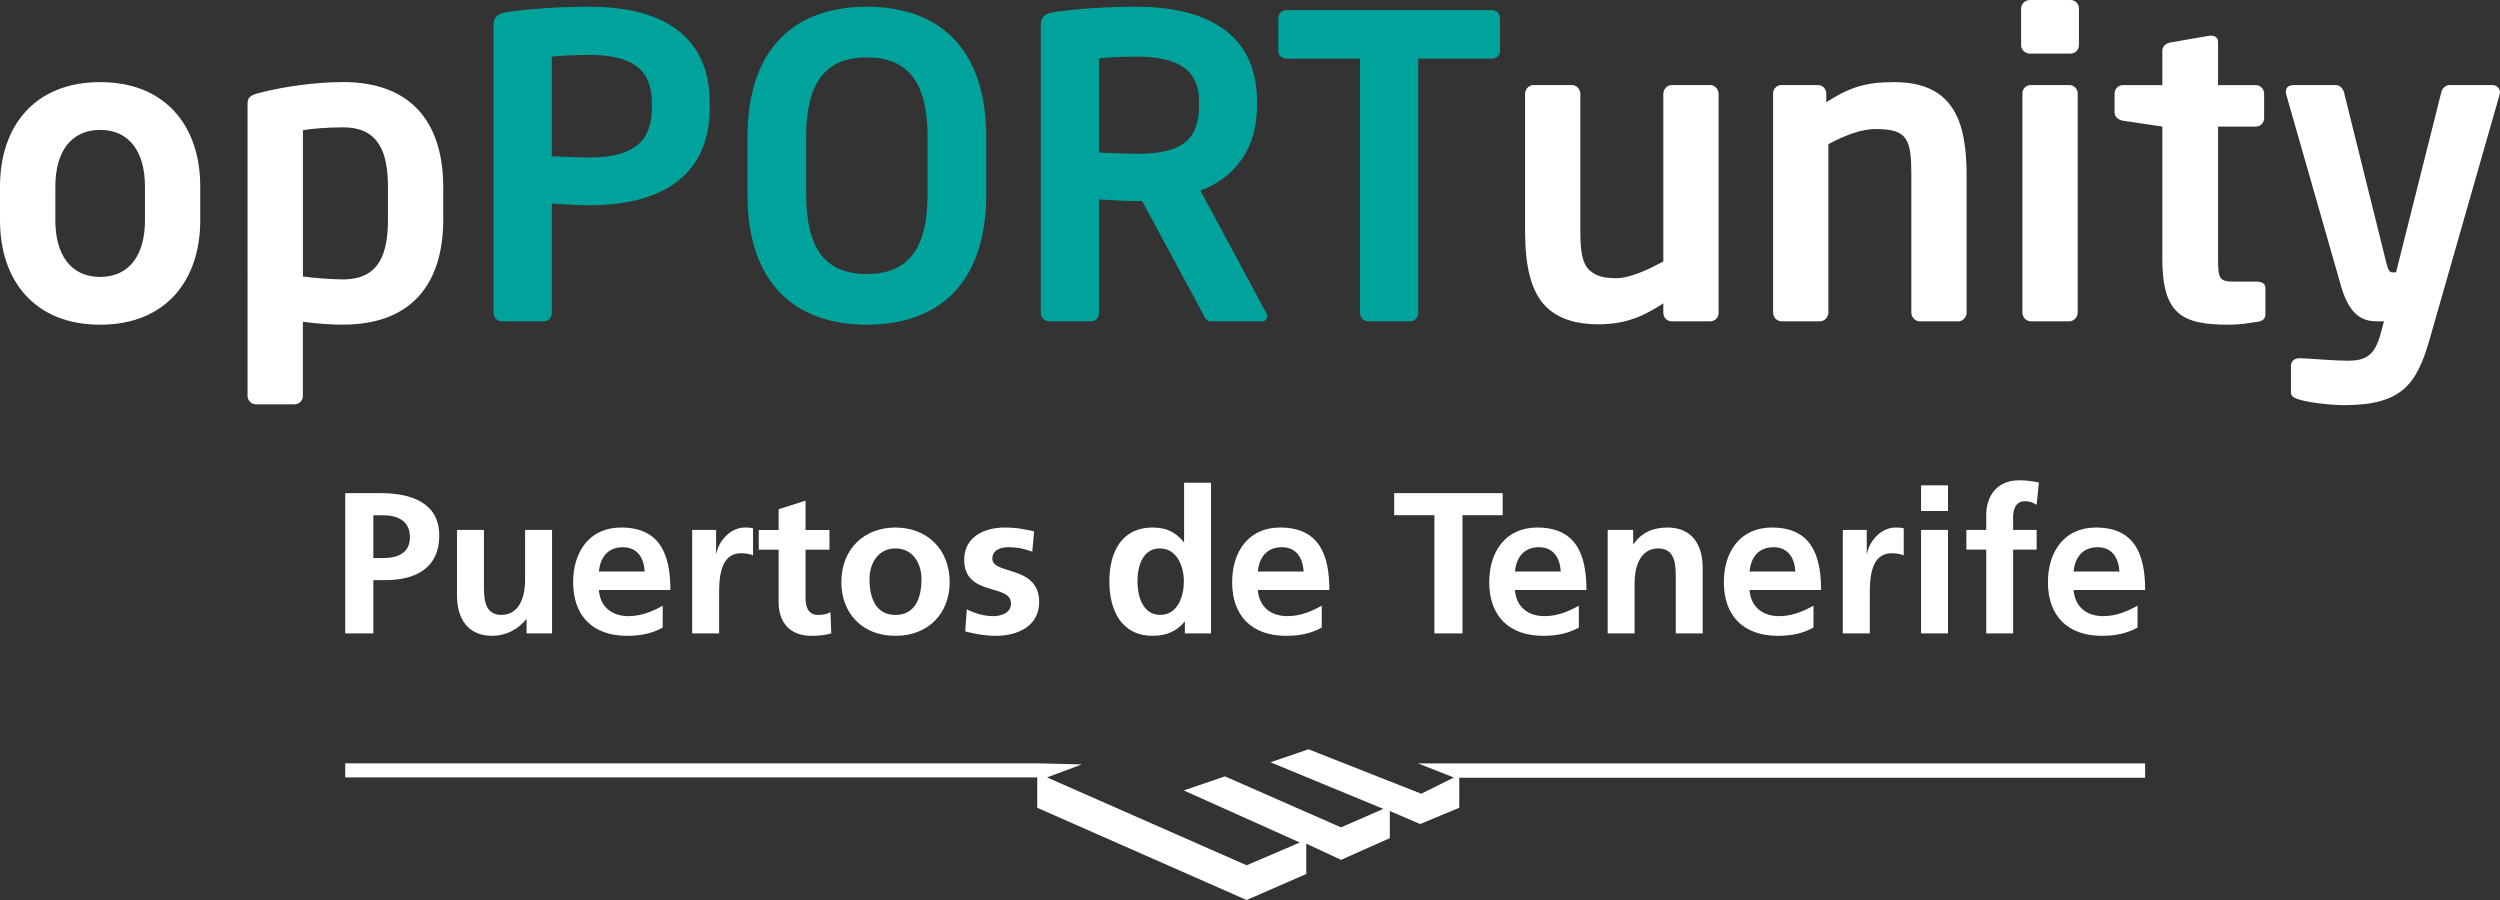
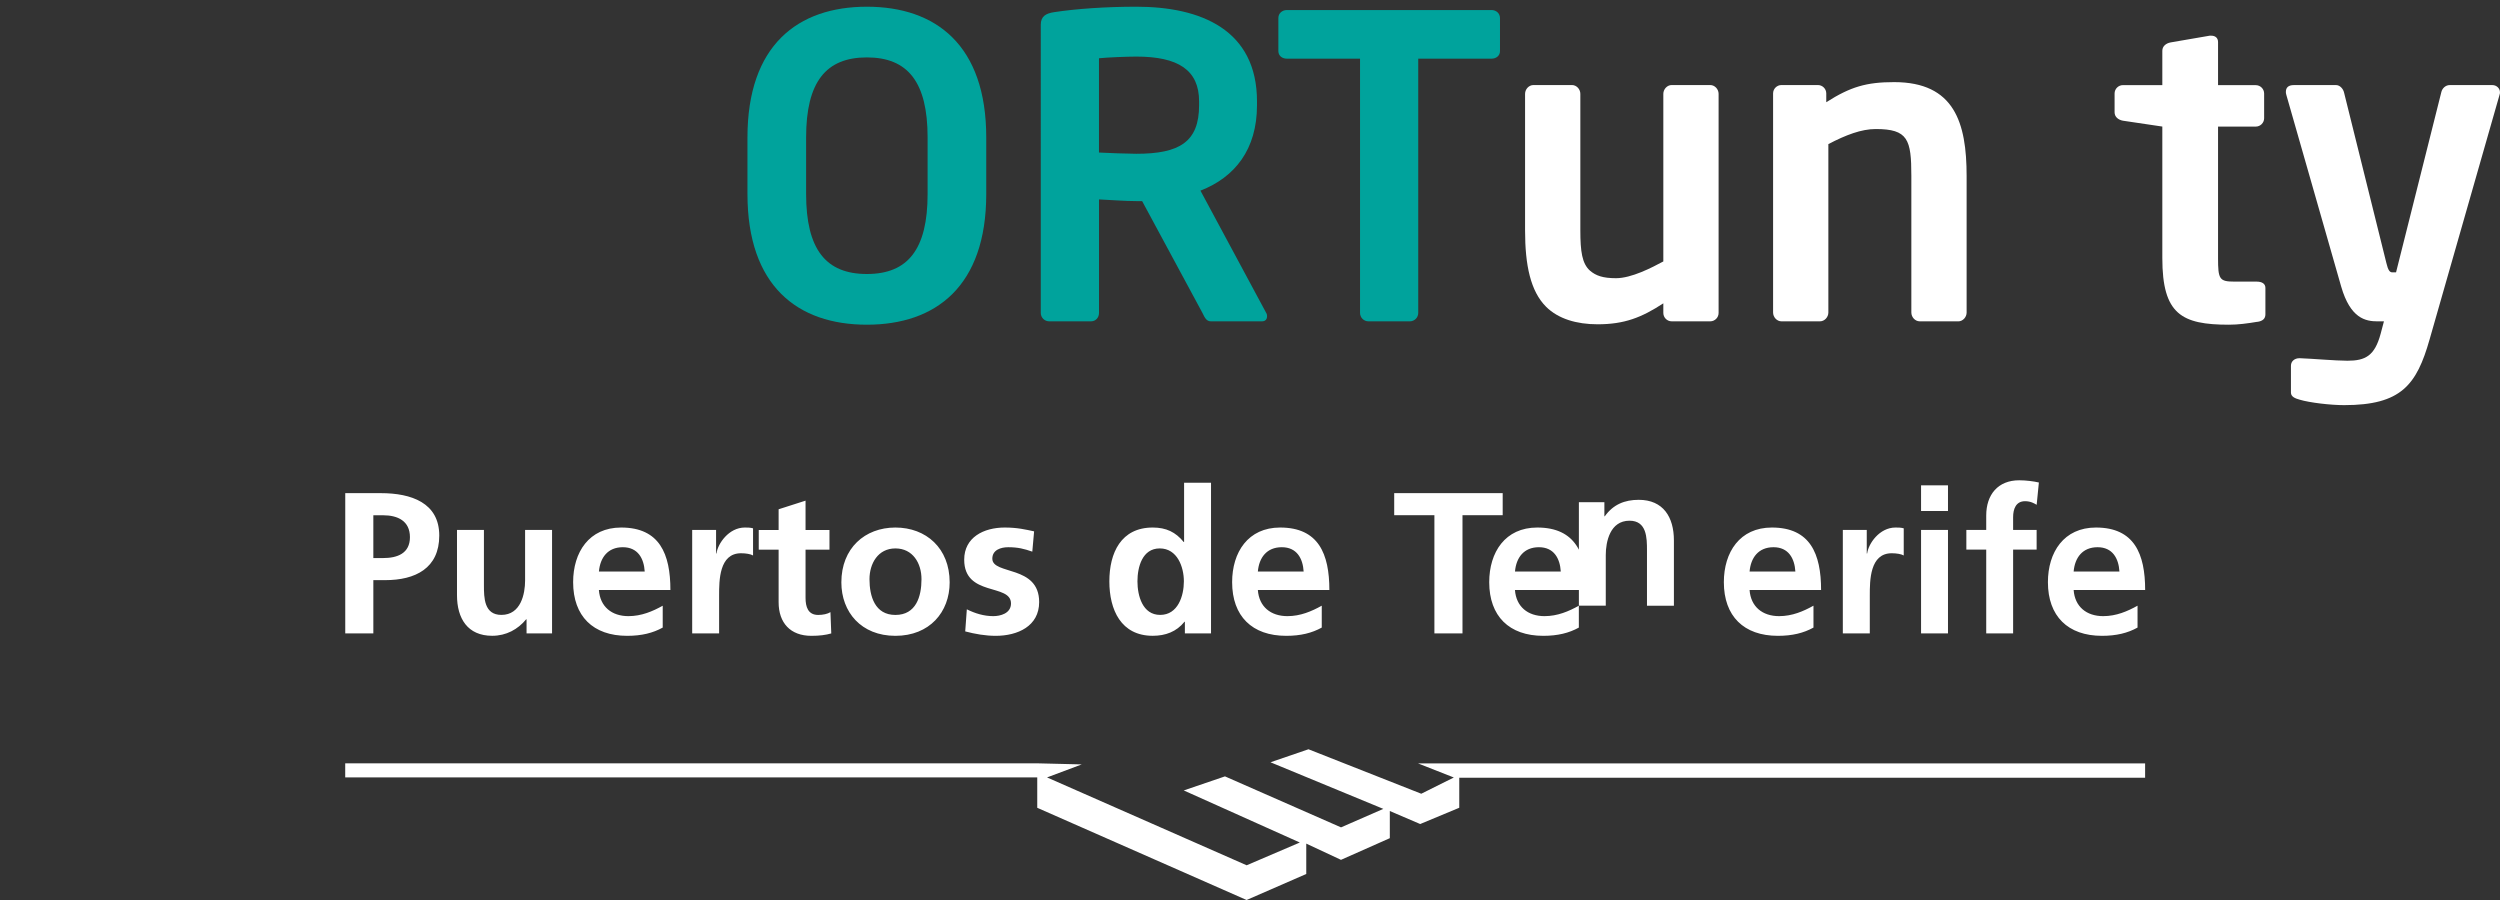
<svg xmlns="http://www.w3.org/2000/svg" id="uuid-b428ba99-1270-4602-a5e5-01b701363fb8" width="666.69" height="240" viewBox="0 0 666.69 240">
  <rect x="0" y="0" width="666.69" height="240" fill="#333333" stroke="none" />
  <defs>
    <style>.uuid-7405e305-feff-4269-b6dc-39fd37a542ce{fill:none;}.uuid-cbca7621-f57b-406c-999e-7a18d566e59f{fill:#00a39c;}.uuid-b9f1085e-c352-4b5a-9903-a56c49b14801{fill:#fff;}.uuid-64aaaf3b-7ffb-4a5e-b407-bc652c85aba9{clip-path:url(#uuid-df3f31b1-4580-4616-9ee8-214aba122140);}</style>
    <clipPath id="uuid-df3f31b1-4580-4616-9ee8-214aba122140">
      <rect class="uuid-7405e305-feff-4269-b6dc-39fd37a542ce" width="666.69" height="240" />
    </clipPath>
  </defs>
  <g id="uuid-a08e38f4-d29e-42bd-b50d-86f9cc494b97">
    <g class="uuid-64aaaf3b-7ffb-4a5e-b407-bc652c85aba9">
-       <path class="uuid-b9f1085e-c352-4b5a-9903-a56c49b14801" d="M572.06,207.4h-182.91v8.01l-10.42,4.34-8.1-3.47v7.24l-13.02,5.78-9.26-4.33v8.1l-15.91,6.94-55.83-24.59v-8.1H92.06v-3.76h184.56l11.86.29-9.26,3.47,53.23,23.43,14.18-6.07-30.95-13.89,10.99-3.75,30.95,13.6,11.28-4.93-30.09-12.43,10.13-3.47,30.08,11.86,8.68-4.33-9.55-3.76h193.9v3.85ZM99.56,137.41h2.63c3.86,0,7.13,1.5,7.13,5.84s-3.37,5.57-7.13,5.57h-2.63v-11.41ZM92.06,168.91h7.5v-14.2h3.16c8.04,0,14.42-3.16,14.42-11.89s-7.45-11.31-15.59-11.31h-9.48v37.4ZM147.21,141.32h-7.18v13.5c0,3.53-1.12,9.16-6.32,9.16-4.61,0-4.66-4.55-4.66-7.93v-14.73h-7.18v17.41c0,6.21,2.84,10.82,9.38,10.82,3.75,0,6.86-1.71,9.06-4.39h.11v3.75h6.8v-27.59ZM159.72,152.41c.32-3.69,2.35-6.48,6.37-6.48s5.63,3.01,5.84,6.48h-12.21ZM176.75,161.52c-2.68,1.5-5.68,2.79-9.17,2.79-4.44,0-7.55-2.52-7.87-6.97h19.07c0-9.64-2.89-16.66-13.13-16.66-8.57,0-12.81,6.59-12.81,14.57,0,9.06,5.31,14.31,14.41,14.31,3.86,0,6.86-.75,9.48-2.2v-5.84ZM184.59,168.91h7.18v-10.12c0-3.97,0-11.25,5.84-11.25,1.29,0,2.57.21,3.21.59v-7.24c-.75-.21-1.5-.21-2.19-.21-4.29,0-7.23,4.33-7.56,6.91h-.11v-6.27h-6.37v27.59ZM207.64,160.61c0,5.47,3.11,8.95,8.73,8.95,2.15,0,3.81-.21,5.31-.64l-.22-5.68c-.75.48-1.98.75-3.27.75-2.73,0-3.37-2.2-3.37-4.55v-12.86h6.38v-5.25h-6.38v-7.82l-7.18,2.3v5.52h-5.3v5.25h5.3v14.04ZM238.78,163.99c-5.47,0-6.91-4.98-6.91-9.54,0-4.13,2.25-8.2,6.91-8.2s6.96,3.97,6.96,8.2c0,4.61-1.44,9.54-6.96,9.54M238.78,140.68c-8.14,0-14.41,5.52-14.41,14.62,0,7.93,5.3,14.26,14.41,14.26s14.47-6.32,14.47-14.26c0-9.1-6.27-14.62-14.47-14.62M275.77,141.7c-2.25-.48-4.45-1.02-7.82-1.02-5.63,0-10.82,2.62-10.82,8.57,0,9.96,12.48,6.27,12.48,11.68,0,2.68-2.89,3.38-4.71,3.38-2.47,0-4.82-.7-7.07-1.82l-.43,5.89c2.63.7,5.42,1.18,8.14,1.18,5.84,0,11.58-2.57,11.58-9,0-9.96-12.49-7.18-12.49-11.58,0-2.35,2.3-3.05,4.23-3.05,2.62,0,4.23.42,6.43,1.18l.48-5.41ZM309.39,163.98c-4.72,0-6.06-5.14-6.06-8.95s1.28-8.78,5.95-8.78,6.43,4.93,6.43,8.78-1.56,8.95-6.32,8.95M315.98,168.91h6.97v-40.18h-7.18v15.8h-.11c-2.15-2.63-4.66-3.85-8.25-3.85-8.46,0-11.57,6.75-11.57,14.35s3.11,14.52,11.57,14.52c3.38,0,6.32-1.07,8.47-3.75h.1v3.11ZM335.44,152.41c.32-3.69,2.36-6.48,6.38-6.48s5.62,3.01,5.83,6.48h-12.21ZM352.48,161.52c-2.68,1.5-5.68,2.79-9.16,2.79-4.45,0-7.56-2.52-7.88-6.97h19.07c0-9.64-2.89-16.66-13.12-16.66-8.57,0-12.81,6.59-12.81,14.57,0,9.06,5.31,14.31,14.42,14.31,3.86,0,6.86-.75,9.48-2.2v-5.84ZM382.51,168.91h7.5v-31.51h10.72v-5.9h-28.93v5.9h10.72v31.51ZM404.01,152.41c.32-3.69,2.36-6.48,6.38-6.48s5.62,3.01,5.83,6.48h-12.21ZM421.05,161.52c-2.68,1.5-5.68,2.79-9.17,2.79-4.45,0-7.55-2.52-7.88-6.97h19.07c0-9.64-2.89-16.66-13.12-16.66-8.57,0-12.81,6.59-12.81,14.57,0,9.06,5.31,14.31,14.42,14.31,3.86,0,6.86-.75,9.48-2.2v-5.84ZM428.73,168.91h7.17v-13.5c0-3.54,1.13-9.16,6.33-9.16,4.61,0,4.66,4.55,4.66,7.93v14.74h7.18v-17.42c0-6.21-2.84-10.82-9.38-10.82-3.74,0-6.8,1.23-9.05,4.39h-.11v-3.75h-6.8v27.59ZM466.57,152.41c.32-3.69,2.36-6.48,6.38-6.48s5.62,3.01,5.83,6.48h-12.21ZM483.61,161.52c-2.68,1.5-5.68,2.79-9.16,2.79-4.45,0-7.56-2.52-7.88-6.97h19.07c0-9.64-2.89-16.66-13.12-16.66-8.57,0-12.81,6.59-12.81,14.57,0,9.06,5.31,14.31,14.42,14.31,3.86,0,6.86-.75,9.48-2.2v-5.84ZM491.45,168.91h7.18v-10.12c0-3.97,0-11.25,5.84-11.25,1.29,0,2.57.21,3.21.59v-7.24c-.75-.21-1.5-.21-2.2-.21-4.29,0-7.23,4.33-7.55,6.91h-.11v-6.27h-6.38v27.59ZM512.3,168.91h7.18v-27.59h-7.18v27.59ZM512.3,136.28h7.18v-6.86h-7.18v6.86ZM529.67,168.92h7.18v-22.35h6.27v-5.25h-6.27v-3.43c0-2.15.75-4.23,3.17-4.23,1.55,0,2.46.59,3.11.96l.59-5.95c-1.39-.32-3.43-.59-5.25-.59-5.68,0-8.79,3.86-8.79,9.38v3.86h-5.3v5.25h5.3v22.35ZM552.99,152.41c.32-3.69,2.36-6.48,6.38-6.48s5.62,3.01,5.83,6.48h-12.21ZM570.03,161.52c-2.68,1.5-5.68,2.79-9.16,2.79-4.45,0-7.56-2.52-7.88-6.97h19.07c0-9.64-2.89-16.66-13.12-16.66-8.57,0-12.81,6.59-12.81,14.57,0,9.06,5.31,14.31,14.42,14.31,3.86,0,6.86-.75,9.48-2.2v-5.84Z" />
-       <path class="uuid-b9f1085e-c352-4b5a-9903-a56c49b14801" d="M26.7,86.59c-17.54,0-26.7-11.84-26.7-27.82v-9.05c0-15.98,9.16-27.82,26.7-27.82s26.7,11.84,26.7,27.82v9.05c0,15.98-9.16,27.82-26.7,27.82ZM38.66,49.72c0-9.16-4.13-15.08-11.95-15.08s-11.95,5.92-11.95,15.08v9.05c0,9.16,4.13,15.08,11.95,15.08s11.95-5.92,11.95-15.08v-9.05Z" />
-       <path class="uuid-b9f1085e-c352-4b5a-9903-a56c49b14801" d="M91.5,86.59c-2.68,0-6.59-.22-10.73-.78v19.78c0,1.23-1.01,2.23-2.23,2.23h-10.28c-1.23,0-2.24-1.01-2.24-2.23V27.82c0-1.68.45-2.35,3.02-3.02,6.93-1.79,15.31-2.91,22.46-2.91,17.99,0,26.7,10.61,26.7,28.04v8.6c0,17.43-8.71,28.04-26.7,28.04ZM103.46,49.94c0-9.16-2.35-15.98-11.95-15.98-4.02,0-8.6.33-10.73.78v38.99c3.13.45,8.04.78,10.73.78,9.61,0,11.95-6.82,11.95-15.98v-8.6Z" />
-       <path class="uuid-cbca7621-f57b-406c-999e-7a18d566e59f" d="M157.09,54.75c-2.91,0-7.37-.33-9.94-.45v29.16c0,1.23-.89,2.23-2.12,2.23h-11.17c-1.23,0-2.24-1.01-2.24-2.23V6.59c0-2.23,1.34-3.02,3.58-3.35,5.81-.89,13.74-1.45,21.9-1.45,17.21,0,32.18,6.03,32.18,25.81v1.01c0,19.78-14.97,26.14-32.18,26.14ZM173.85,27.6c0-9.38-5.59-12.96-16.76-12.96-2.35,0-7.93.22-9.94.45v26.59c1.79.11,8.04.33,9.94.33,12.07,0,16.76-4.47,16.76-13.41v-1.01Z" />
+       <path class="uuid-b9f1085e-c352-4b5a-9903-a56c49b14801" d="M572.06,207.4h-182.91v8.01l-10.42,4.34-8.1-3.47v7.24l-13.02,5.78-9.26-4.33v8.1l-15.91,6.94-55.83-24.59v-8.1H92.06v-3.76h184.56l11.86.29-9.26,3.47,53.23,23.43,14.18-6.07-30.95-13.89,10.99-3.75,30.95,13.6,11.28-4.93-30.09-12.43,10.13-3.47,30.08,11.86,8.68-4.33-9.55-3.76h193.9v3.85ZM99.56,137.41h2.63c3.86,0,7.13,1.5,7.13,5.84s-3.37,5.57-7.13,5.57h-2.63v-11.41ZM92.06,168.91h7.5v-14.2h3.16c8.04,0,14.42-3.16,14.42-11.89s-7.45-11.31-15.59-11.31h-9.48v37.4ZM147.21,141.32h-7.18v13.5c0,3.53-1.12,9.16-6.32,9.16-4.61,0-4.66-4.55-4.66-7.93v-14.73h-7.18v17.41c0,6.21,2.84,10.82,9.38,10.82,3.75,0,6.86-1.71,9.06-4.39h.11v3.75h6.8v-27.59ZM159.72,152.41c.32-3.69,2.35-6.48,6.37-6.48s5.63,3.01,5.84,6.48h-12.21ZM176.75,161.52c-2.68,1.5-5.68,2.79-9.17,2.79-4.44,0-7.55-2.52-7.87-6.97h19.07c0-9.64-2.89-16.66-13.13-16.66-8.57,0-12.81,6.59-12.81,14.57,0,9.06,5.31,14.31,14.41,14.31,3.86,0,6.86-.75,9.48-2.2v-5.84ZM184.59,168.91h7.18v-10.12c0-3.97,0-11.25,5.84-11.25,1.29,0,2.57.21,3.21.59v-7.24c-.75-.21-1.5-.21-2.19-.21-4.29,0-7.23,4.33-7.56,6.91h-.11v-6.27h-6.37v27.59ZM207.64,160.61c0,5.47,3.11,8.95,8.73,8.95,2.15,0,3.81-.21,5.31-.64l-.22-5.68c-.75.48-1.98.75-3.27.75-2.73,0-3.37-2.2-3.37-4.55v-12.86h6.38v-5.25h-6.38v-7.82l-7.18,2.3v5.52h-5.3v5.25h5.3v14.04ZM238.78,163.99c-5.47,0-6.91-4.98-6.91-9.54,0-4.13,2.25-8.2,6.91-8.2s6.96,3.97,6.96,8.2c0,4.61-1.44,9.54-6.96,9.54M238.78,140.68c-8.14,0-14.41,5.52-14.41,14.62,0,7.93,5.3,14.26,14.41,14.26s14.47-6.32,14.47-14.26c0-9.1-6.27-14.62-14.47-14.62M275.77,141.7c-2.25-.48-4.45-1.02-7.82-1.02-5.63,0-10.82,2.62-10.82,8.57,0,9.96,12.48,6.27,12.48,11.68,0,2.68-2.89,3.38-4.71,3.38-2.47,0-4.82-.7-7.07-1.82l-.43,5.89c2.63.7,5.42,1.18,8.14,1.18,5.84,0,11.58-2.57,11.58-9,0-9.96-12.49-7.18-12.49-11.58,0-2.35,2.3-3.05,4.23-3.05,2.62,0,4.23.42,6.43,1.18l.48-5.41ZM309.39,163.98c-4.72,0-6.06-5.14-6.06-8.95s1.28-8.78,5.95-8.78,6.43,4.93,6.43,8.78-1.56,8.95-6.32,8.95M315.98,168.91h6.97v-40.18h-7.18v15.8h-.11c-2.15-2.63-4.66-3.85-8.25-3.85-8.46,0-11.57,6.75-11.57,14.35s3.11,14.52,11.57,14.52c3.38,0,6.32-1.07,8.47-3.75h.1v3.11ZM335.44,152.41c.32-3.69,2.36-6.48,6.38-6.48s5.62,3.01,5.83,6.48h-12.21ZM352.48,161.52c-2.68,1.5-5.68,2.79-9.16,2.79-4.45,0-7.56-2.52-7.88-6.97h19.07c0-9.64-2.89-16.66-13.12-16.66-8.57,0-12.81,6.59-12.81,14.57,0,9.06,5.31,14.31,14.42,14.31,3.86,0,6.86-.75,9.48-2.2v-5.84ZM382.51,168.91h7.5v-31.51h10.72v-5.9h-28.93v5.9h10.72v31.51ZM404.01,152.41c.32-3.69,2.36-6.48,6.38-6.48s5.62,3.01,5.83,6.48h-12.21ZM421.05,161.52c-2.68,1.5-5.68,2.79-9.17,2.79-4.45,0-7.55-2.52-7.88-6.97h19.07c0-9.64-2.89-16.66-13.12-16.66-8.57,0-12.81,6.59-12.81,14.57,0,9.06,5.31,14.31,14.42,14.31,3.86,0,6.86-.75,9.48-2.2v-5.84Zh7.17v-13.5c0-3.54,1.13-9.16,6.33-9.16,4.61,0,4.66,4.55,4.66,7.93v14.74h7.18v-17.42c0-6.21-2.84-10.82-9.38-10.82-3.74,0-6.8,1.23-9.05,4.39h-.11v-3.75h-6.8v27.59ZM466.57,152.41c.32-3.69,2.36-6.48,6.38-6.48s5.62,3.01,5.83,6.48h-12.21ZM483.61,161.52c-2.68,1.5-5.68,2.79-9.16,2.79-4.45,0-7.56-2.52-7.88-6.97h19.07c0-9.64-2.89-16.66-13.12-16.66-8.57,0-12.81,6.59-12.81,14.57,0,9.06,5.31,14.31,14.42,14.31,3.86,0,6.86-.75,9.48-2.2v-5.84ZM491.45,168.91h7.18v-10.12c0-3.97,0-11.25,5.84-11.25,1.29,0,2.57.21,3.21.59v-7.24c-.75-.21-1.5-.21-2.2-.21-4.29,0-7.23,4.33-7.55,6.91h-.11v-6.27h-6.38v27.59ZM512.3,168.91h7.18v-27.59h-7.18v27.59ZM512.3,136.28h7.18v-6.86h-7.18v6.86ZM529.67,168.92h7.18v-22.35h6.27v-5.25h-6.27v-3.43c0-2.15.75-4.23,3.17-4.23,1.55,0,2.46.59,3.11.96l.59-5.95c-1.39-.32-3.43-.59-5.25-.59-5.68,0-8.79,3.86-8.79,9.38v3.86h-5.3v5.25h5.3v22.35ZM552.99,152.41c.32-3.69,2.36-6.48,6.38-6.48s5.62,3.01,5.83,6.48h-12.21ZM570.03,161.52c-2.68,1.5-5.68,2.79-9.16,2.79-4.45,0-7.56-2.52-7.88-6.97h19.07c0-9.64-2.89-16.66-13.12-16.66-8.57,0-12.81,6.59-12.81,14.57,0,9.06,5.31,14.31,14.42,14.31,3.86,0,6.86-.75,9.48-2.2v-5.84Z" />
      <path class="uuid-cbca7621-f57b-406c-999e-7a18d566e59f" d="M231.17,86.59c-18.44,0-31.84-10.28-31.84-34.86v-15.08c0-24.58,13.41-34.86,31.84-34.86s31.84,10.28,31.84,34.86v15.08c0,24.58-13.41,34.86-31.84,34.86ZM247.37,36.65c0-14.75-5.25-21.34-16.2-21.34s-16.2,6.59-16.2,21.34v15.08c0,14.75,5.25,21.34,16.2,21.34s16.2-6.59,16.2-21.34v-15.08Z" />
      <path class="uuid-cbca7621-f57b-406c-999e-7a18d566e59f" d="M336.53,85.69h-13.63c-1.23,0-1.68-1.12-2.23-2.23l-16.09-29.83h-1.56c-2.91,0-7.37-.33-9.94-.45v30.28c0,1.23-.89,2.23-2.12,2.23h-11.17c-1.23,0-2.24-1.01-2.24-2.23V6.59c0-2.23,1.34-3.02,3.58-3.35,5.81-.89,13.74-1.45,21.9-1.45,17.21,0,32.18,6.14,32.18,25.25v1.01c0,11.84-5.92,19.22-15.08,22.79l17.54,32.62c.22.33.22.67.22.89,0,.78-.45,1.34-1.34,1.34ZM319.77,27.04c0-8.38-5.59-11.95-16.76-11.95-2.35,0-7.93.22-9.94.45v25.14c1.79.11,8.04.33,9.94.33,11.51,0,16.76-3.13,16.76-12.96v-1.01Z" />
      <path class="uuid-cbca7621-f57b-406c-999e-7a18d566e59f" d="M397.76,15.64h-19.55v67.82c0,1.23-1.01,2.23-2.23,2.23h-11.06c-1.23,0-2.23-1.01-2.23-2.23V15.64h-19.55c-1.23,0-2.23-.78-2.23-2.01V4.8c0-1.23,1.01-2.12,2.23-2.12h54.63c1.23,0,2.24.89,2.24,2.12v8.83c0,1.23-1.01,2.01-2.24,2.01Z" />
      <path class="uuid-b9f1085e-c352-4b5a-9903-a56c49b14801" d="M456.08,85.69h-10.28c-1.23,0-2.23-1.01-2.23-2.23v-2.57c-5.81,3.8-10.39,5.59-17.54,5.59-5.59,0-10.5-1.45-13.74-4.69-4.13-4.13-5.59-11.06-5.59-20.33V25.03c0-1.23,1.01-2.35,2.23-2.35h10.28c1.23,0,2.23,1.12,2.23,2.35v36.42c0,5.59.45,8.83,2.57,10.73,1.56,1.34,3.46,2.01,6.93,2.01,4.13,0,9.5-2.79,12.63-4.47V25.03c0-1.23,1.01-2.35,2.23-2.35h10.28c1.23,0,2.23,1.12,2.23,2.35v58.43c0,1.23-1.01,2.23-2.23,2.23Z" />
      <path class="uuid-b9f1085e-c352-4b5a-9903-a56c49b14801" d="M522.22,85.69h-10.28c-1.23,0-2.23-1.12-2.23-2.35v-36.42c0-9.72-.89-12.51-9.5-12.51-3.8,0-7.93,1.56-12.63,4.02v44.91c0,1.23-1.01,2.35-2.23,2.35h-10.28c-1.23,0-2.23-1.12-2.23-2.35V24.91c0-1.23,1.01-2.23,2.23-2.23h9.72c1.23,0,2.23,1.01,2.23,2.23v2.35c6.48-4.13,10.73-5.36,18.1-5.36,16.09,0,19.33,10.84,19.33,25.03v36.42c0,1.23-1.01,2.35-2.23,2.35Z" />
-       <path class="uuid-b9f1085e-c352-4b5a-9903-a56c49b14801" d="M552.17,14.3h-10.84c-1.23,0-2.35-1.01-2.35-2.23V2.23c0-1.23,1.12-2.23,2.35-2.23h10.84c1.23,0,2.23,1.01,2.23,2.23v9.83c0,1.23-1.01,2.23-2.23,2.23ZM551.84,85.69h-10.28c-1.23,0-2.24-1.12-2.24-2.35V24.91c0-1.23,1.01-2.23,2.24-2.23h10.28c1.23,0,2.23,1.01,2.23,2.23v58.43c0,1.23-1.01,2.35-2.23,2.35Z" />
      <path class="uuid-b9f1085e-c352-4b5a-9903-a56c49b14801" d="M602,85.81c-2.68.45-5.14.78-7.6.78-12.63,0-17.76-2.79-17.76-17.76v-35.08l-10.5-1.56c-1.23-.22-2.23-1.01-2.23-2.23v-5.03c0-1.23,1.01-2.23,2.23-2.23h10.5v-9.16c0-1.23,1.01-2.01,2.23-2.23l10.39-1.79h.45c1.01,0,1.79.56,1.79,1.68v11.51h10.06c1.23,0,2.23,1.01,2.23,2.23v6.59c0,1.23-1.01,2.23-2.23,2.23h-10.06v35.08c0,5.59.34,6.26,4.36,6.26h5.92c1.45,0,2.35.56,2.35,1.68v7.04c0,1.12-.67,1.79-2.12,2.01Z" />
      <path class="uuid-b9f1085e-c352-4b5a-9903-a56c49b14801" d="M666.58,25.25l-18.66,65.25c-3.46,12.18-7.6,17.54-22.79,17.54-3.69,0-9.27-.67-11.84-1.45-1.23-.34-2.35-.78-2.35-1.9v-7.15c0-1.23,1.01-2.01,2.23-2.01h.22c3.13.11,9.5.67,12.63.67,4.8,0,7.26-1.34,8.83-7.15l.89-3.35h-1.68c-3.24,0-7.26-.78-9.72-9.27l-14.64-51.17c-.11-.34-.11-.56-.11-.78,0-1.12.67-1.79,2.12-1.79h11.28c1.01,0,1.9,1.01,2.12,2.01l11.29,45.47c.45,1.9.89,2.46,1.56,2.46h1.01l12.07-48.04c.22-1.01,1.12-1.9,2.23-1.9h11.4c1.12,0,2.01.89,2.01,1.9,0,.22,0,.45-.11.67Z" />
    </g>
  </g>
</svg>